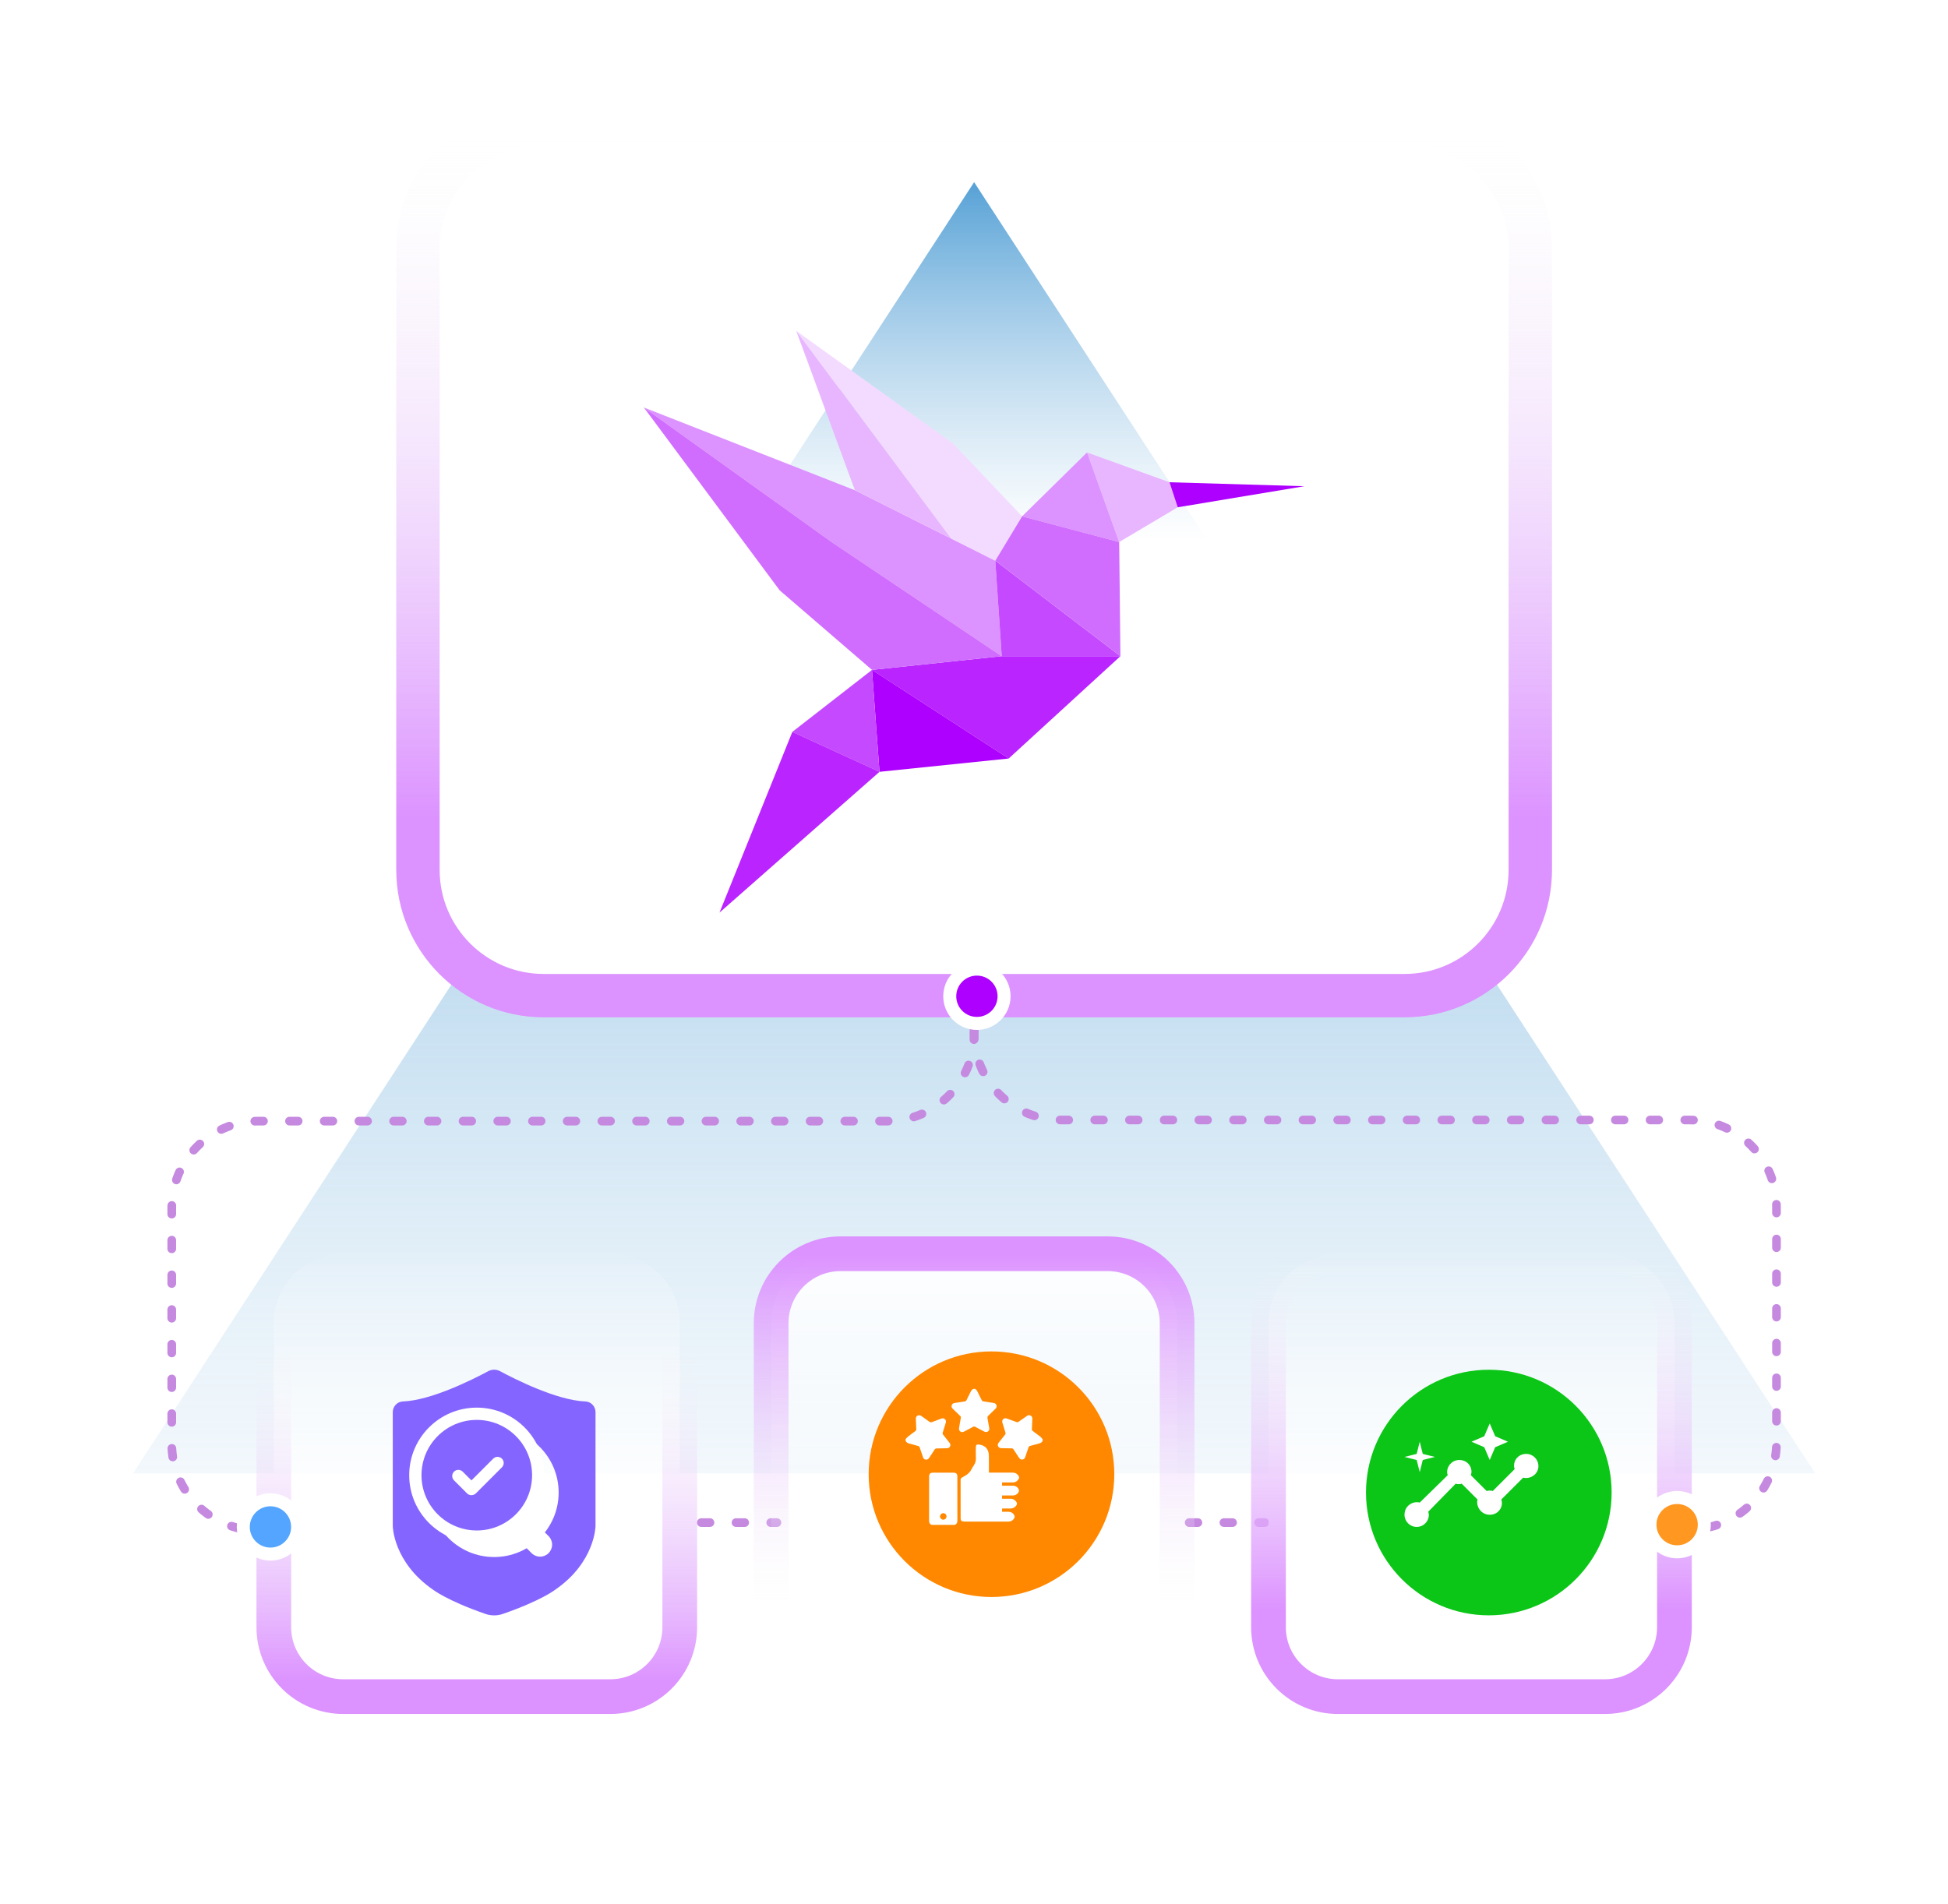
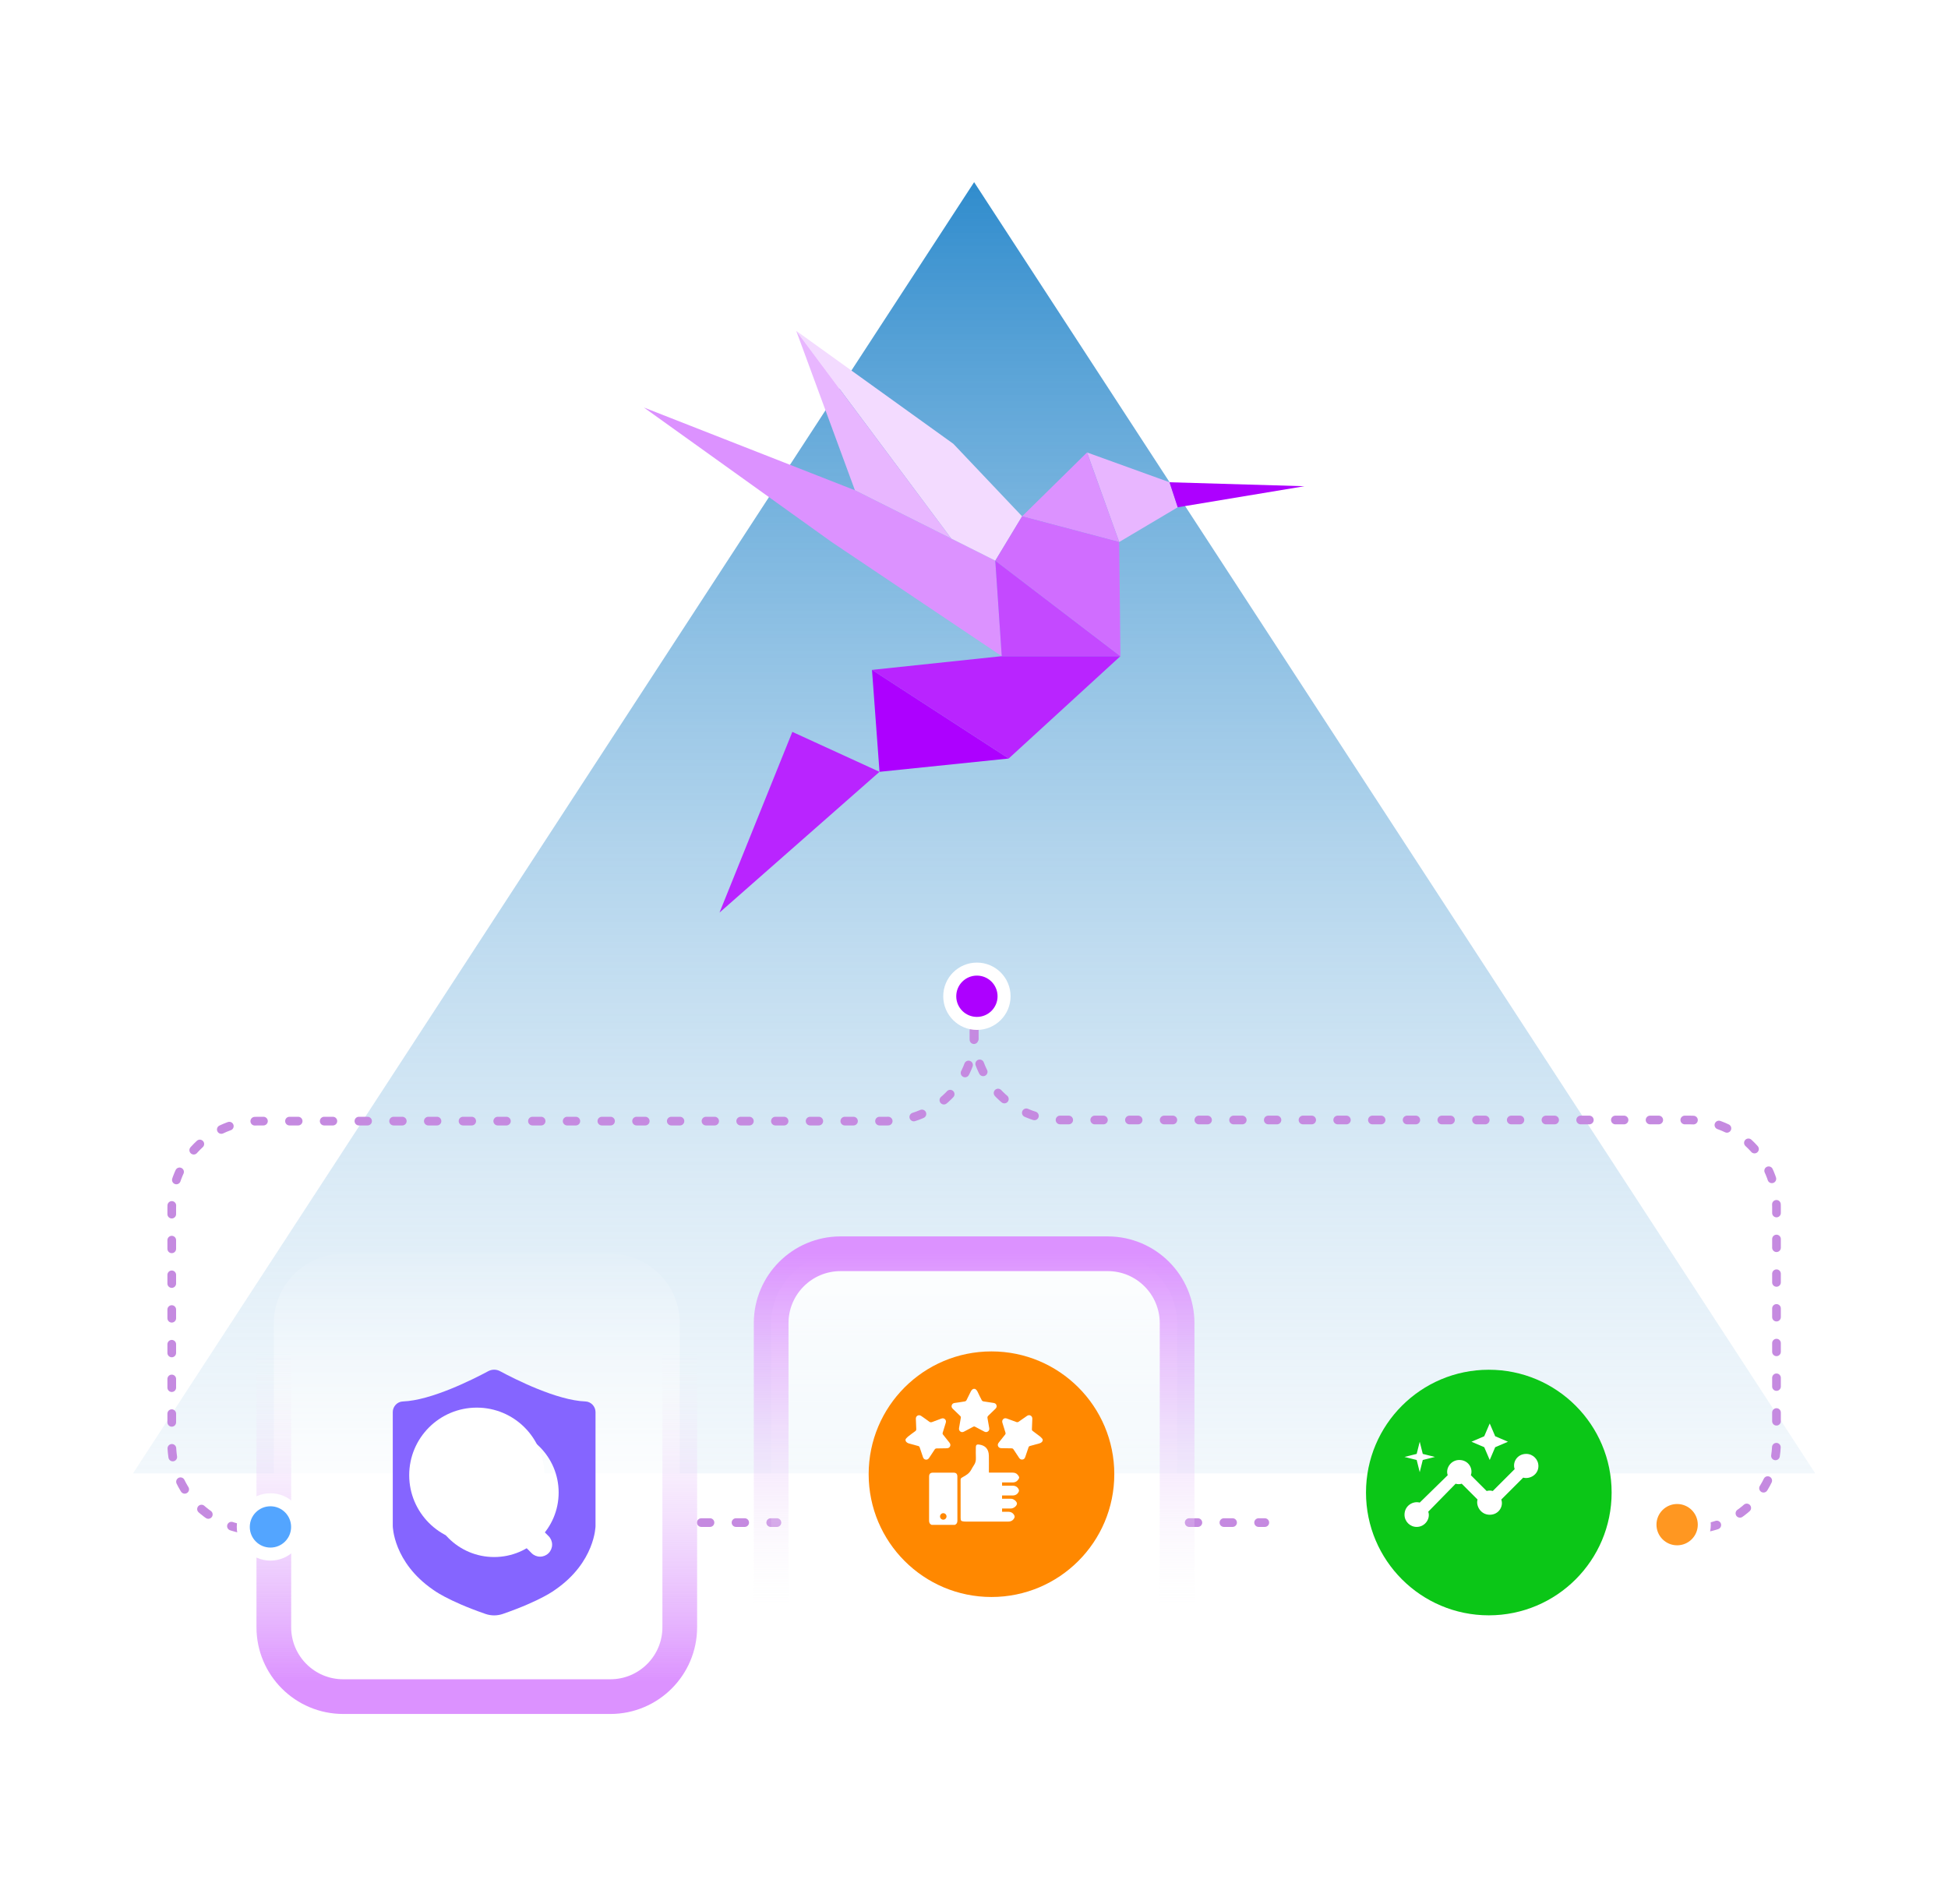
<svg xmlns="http://www.w3.org/2000/svg" width="449" height="439" viewBox="0 0 449 439" fill="none">
  <path d="M224.529 41.994L418.401 339.663H30.657L224.529 41.994Z" fill="url(#paint0_linear_1289_5954)" />
-   <path d="M352.723 200.533C352.723 216.549 339.739 229.533 323.723 229.533L125.334 229.533C109.318 229.533 96.334 216.549 96.334 200.533L96.334 57.356C96.334 41.34 109.318 28.356 125.334 28.356L323.723 28.356C339.739 28.356 352.723 41.34 352.723 57.356L352.723 200.533Z" fill="url(#paint1_linear_1289_5954)" stroke="url(#paint2_linear_1289_5954)" stroke-width="10" />
  <path d="M258.249 151.271H230.897L200.99 154.433L232.498 174.864L258.249 151.271Z" fill="#B924FF" />
  <path d="M200.99 154.435L202.719 177.932L232.498 174.865L200.99 154.435Z" fill="#AD00FF" />
-   <path d="M200.989 154.435L182.626 168.725L202.718 177.932L200.989 154.435Z" fill="#C449FF" />
  <path d="M165.84 210.387L182.628 168.725L202.719 177.932L165.84 210.387Z" fill="#B924FF" />
  <path d="M148.405 93.943L191.693 124.958L230.896 151.272L229.411 129.254L197.052 113.023L148.405 93.943Z" fill="#DC92FF" />
  <path d="M250.553 104.307L257.967 124.955L271.457 116.945L269.562 111.177L250.553 104.307Z" fill="#E8B6FF" />
  <path d="M300.653 112.093L269.562 111.178L271.457 116.947L300.653 112.093Z" fill="#AD00FF" />
  <path d="M250.552 104.307L235.589 119.033L257.967 124.955L250.552 104.307Z" fill="#DC92FF" />
  <path d="M229.411 129.252L230.896 151.271H258.248L229.411 129.252Z" fill="#C449FF" />
  <path d="M235.589 119.033L219.749 102.322L183.529 76.276L219.25 124.155L229.411 129.252L235.589 119.033Z" fill="#F3DBFF" />
  <path d="M183.529 76.276L197.052 113.021L219.25 124.155L183.529 76.276Z" fill="#E8B6FF" />
-   <path d="M148.405 93.943L179.707 136.092L200.99 154.435L230.896 151.272L191.693 124.958L148.405 93.943Z" fill="#D06DFF" />
  <path d="M257.966 124.956L258.248 151.27L229.411 129.252L235.589 119.033L257.966 124.956Z" fill="#D06DFF" />
  <line x1="161.645" y1="351.012" x2="179.073" y2="351.012" stroke="#C58AE0" stroke-width="2" stroke-linecap="round" stroke-dasharray="2 6" />
  <line x1="274.1" y1="351.012" x2="291.528" y2="351.012" stroke="#C58AE0" stroke-width="2" stroke-linecap="round" stroke-dasharray="2 6" />
  <path d="M156.68 375.133C156.68 383.969 149.516 391.133 140.68 391.133L79.114 391.133C70.277 391.133 63.114 383.969 63.114 375.133L63.114 305.037C63.114 296.2 70.277 289.037 79.114 289.037L140.68 289.037C149.516 289.037 156.68 296.2 156.68 305.037L156.68 375.133Z" fill="url(#paint3_linear_1289_5954)" stroke="url(#paint4_linear_1289_5954)" stroke-width="8" />
  <g filter="url(#filter0_d_1289_5954)">
    <path d="M107.893 368.068C99.03 364.999 95.829 362.493 95.823 362.493C86.613 356.148 86.531 347.819 86.531 347.819V321.531C86.531 320.242 87.569 319.135 88.845 319.088C95.387 318.855 105.016 313.998 108.543 312.106C108.959 311.881 109.424 311.764 109.897 311.764C110.37 311.764 110.835 311.881 111.251 312.106C114.777 314.004 124.411 318.854 130.948 319.088C132.224 319.135 133.262 320.242 133.262 321.531V347.819C133.262 347.819 133.181 356.148 123.97 362.493C123.97 362.493 120.769 364.999 111.906 368.068C110.606 368.519 109.193 368.519 107.893 368.068ZM109.897 354.954C118.108 354.954 124.765 348.297 124.765 340.085C124.765 331.873 118.108 325.216 109.897 325.216C101.685 325.216 95.028 331.873 95.028 340.085C95.028 348.297 101.685 354.954 109.897 354.954Z" fill="#8565FF" />
  </g>
  <path d="M109.896 355.664C101.293 355.664 94.319 348.689 94.319 340.087C94.319 331.484 101.293 324.51 109.896 324.51C118.498 324.51 125.473 331.484 125.473 340.087C125.473 348.689 118.498 355.664 109.896 355.664Z" fill="white" />
-   <path d="M109.897 352.829C116.935 352.829 122.641 347.123 122.641 340.085C122.641 333.046 116.935 327.34 109.897 327.34C102.858 327.34 97.152 333.046 97.152 340.085C97.152 347.123 102.858 352.829 109.897 352.829Z" fill="#8565FF" />
  <path d="M118.937 350.545C119.457 350.025 120.162 349.733 120.897 349.733C121.631 349.733 122.336 350.025 122.856 350.545L126.447 354.134C126.966 354.654 127.258 355.359 127.258 356.094C127.258 356.829 126.966 357.534 126.447 358.054C125.927 358.574 125.222 358.866 124.487 358.866C123.752 358.866 123.047 358.574 122.527 358.054L118.937 354.464C118.68 354.207 118.475 353.901 118.336 353.565C118.197 353.229 118.125 352.868 118.125 352.504C118.125 352.14 118.197 351.78 118.336 351.444C118.475 351.107 118.68 350.802 118.937 350.545ZM108.666 341.29L113.701 336.255C113.968 335.997 114.326 335.854 114.697 335.857C115.068 335.861 115.424 336.01 115.686 336.272C115.949 336.535 116.098 336.89 116.101 337.261C116.104 337.632 115.961 337.99 115.703 338.257L109.696 344.266C109.541 344.421 109.352 344.538 109.144 344.608C108.89 344.702 108.614 344.721 108.35 344.663C108.085 344.605 107.842 344.472 107.651 344.281L104.647 341.277C104.382 341.012 104.232 340.651 104.232 340.276C104.232 339.9 104.381 339.54 104.647 339.274C104.913 339.009 105.273 338.859 105.648 338.859C106.024 338.859 106.384 339.008 106.65 339.274L108.666 341.291V341.29Z" fill="white" />
  <path d="M271.311 375.134C271.311 383.97 264.148 391.134 255.311 391.134L193.745 391.134C184.909 391.134 177.745 383.97 177.745 375.134L177.745 305.038C177.745 296.201 184.909 289.038 193.745 289.038L255.311 289.038C264.148 289.038 271.311 296.201 271.311 305.038L271.311 375.134Z" fill="url(#paint5_linear_1289_5954)" stroke="url(#paint6_linear_1289_5954)" stroke-width="8" />
  <g filter="url(#filter1_d_1289_5954)">
    <circle cx="224.528" cy="335.858" r="28.308" fill="#FF8800" />
  </g>
  <path d="M240.328 332.159C240.159 332.517 239.864 332.686 239.488 332.78C238.792 332.956 238.103 333.169 237.407 333.351C237.225 333.401 237.131 333.489 237.068 333.664C236.824 334.404 236.56 335.144 236.316 335.884C236.209 336.21 236.015 336.435 235.664 336.479C235.313 336.523 235.068 336.354 234.88 336.065C234.46 335.432 234.027 334.799 233.62 334.159C233.501 333.971 233.375 333.896 233.143 333.896C232.372 333.896 231.601 333.865 230.824 333.858C230.479 333.858 230.209 333.733 230.059 333.42C229.914 333.112 229.996 332.836 230.203 332.573C230.692 331.959 231.168 331.344 231.664 330.736C231.789 330.579 231.808 330.441 231.745 330.253C231.507 329.52 231.287 328.78 231.062 328.04C230.961 327.714 230.974 327.42 231.225 327.169C231.488 326.912 231.795 326.912 232.128 327.043C232.855 327.325 233.588 327.595 234.328 327.852C234.447 327.896 234.635 327.871 234.742 327.796C235.382 327.363 236.015 326.918 236.642 326.467C236.924 326.26 237.219 326.166 237.545 326.341C237.871 326.517 237.958 326.811 237.94 327.162C237.902 327.934 237.889 328.705 237.846 329.476C237.833 329.664 237.889 329.783 238.04 329.896C238.617 330.316 239.187 330.736 239.745 331.175C239.958 331.344 240.128 331.57 240.316 331.777C240.328 331.909 240.328 332.034 240.328 332.159Z" fill="white" />
  <path d="M224.715 320.183C225.016 320.333 225.198 320.578 225.342 320.885C225.649 321.537 225.963 322.183 226.301 322.822C226.358 322.935 226.515 323.048 226.64 323.067C227.43 323.205 228.226 323.317 229.022 323.43C229.355 323.48 229.587 323.643 229.687 323.963C229.794 324.295 229.668 324.553 229.436 324.778C228.891 325.311 228.352 325.85 227.794 326.371C227.605 326.546 227.574 326.716 227.612 326.948C227.75 327.7 227.869 328.452 228.007 329.198C228.069 329.531 227.988 329.807 227.718 330.001C227.449 330.201 227.16 330.189 226.866 330.032C226.163 329.656 225.461 329.299 224.765 328.922C224.596 328.828 224.471 328.835 224.301 328.929C223.624 329.299 222.935 329.643 222.251 330.013C221.944 330.183 221.637 330.233 221.342 330.007C221.054 329.788 220.997 329.493 221.066 329.142C221.21 328.383 221.323 327.618 221.461 326.86C221.493 326.678 221.449 326.553 221.311 326.421C220.746 325.888 220.201 325.343 219.643 324.81C219.398 324.578 219.254 324.314 219.367 323.969C219.474 323.631 219.718 323.474 220.063 323.43C220.847 323.324 221.637 323.211 222.414 323.073C222.54 323.054 222.696 322.941 222.753 322.828C223.085 322.189 223.405 321.543 223.712 320.891C223.856 320.59 224.038 320.339 224.339 320.189C224.464 320.183 224.59 320.183 224.715 320.183Z" fill="white" />
  <path d="M208.729 331.779C208.911 331.585 209.068 331.366 209.274 331.203C209.82 330.77 210.384 330.35 210.955 329.942C211.149 329.804 211.212 329.654 211.193 329.422C211.149 328.663 211.137 327.899 211.099 327.14C211.086 326.795 211.18 326.519 211.494 326.35C211.807 326.187 212.096 326.262 212.372 326.456C212.967 326.883 213.582 327.284 214.159 327.729C214.409 327.924 214.616 327.924 214.892 327.817C215.563 327.554 216.24 327.315 216.911 327.058C217.243 326.927 217.55 326.933 217.814 327.184C218.071 327.428 218.083 327.729 217.977 328.055C217.745 328.789 217.532 329.535 217.293 330.268C217.231 330.457 217.249 330.594 217.381 330.751C217.87 331.353 218.34 331.961 218.823 332.563C219.036 332.826 219.137 333.109 218.986 333.435C218.829 333.767 218.547 333.873 218.19 333.88C217.425 333.886 216.666 333.917 215.901 333.917C215.676 333.917 215.55 333.993 215.425 334.181C215.024 334.814 214.591 335.435 214.184 336.062C213.989 336.356 213.751 336.544 213.381 336.5C213.011 336.45 212.829 336.212 212.723 335.873C212.485 335.14 212.221 334.413 211.983 333.679C211.927 333.504 211.832 333.41 211.651 333.359C210.942 333.178 210.246 332.964 209.538 332.783C209.168 332.676 208.892 332.5 208.729 332.156C208.729 332.03 208.729 331.905 208.729 331.779Z" fill="white" />
  <path d="M214.716 351.533C214.289 351.345 214.145 351.019 214.145 350.562C214.158 347.189 214.151 343.815 214.151 340.449C214.151 339.765 214.415 339.502 215.092 339.502C216.647 339.502 218.201 339.502 219.756 339.502C220.396 339.502 220.665 339.778 220.665 340.417C220.665 343.797 220.659 347.182 220.672 350.562C220.672 351.019 220.528 351.345 220.101 351.533C218.314 351.533 216.515 351.533 214.716 351.533ZM217.405 350.342C217.819 350.348 218.164 350.01 218.17 349.596C218.17 349.182 217.825 348.837 217.418 348.844C217.017 348.844 216.684 349.176 216.672 349.577C216.653 349.985 216.991 350.336 217.405 350.342Z" fill="white" />
  <path d="M227.945 339.494C229.788 339.494 231.581 339.494 233.38 339.494C233.857 339.494 234.277 339.632 234.578 340.002C235.017 340.529 235.017 340.723 234.572 341.256C234.283 341.601 233.888 341.758 233.431 341.758C232.615 341.758 231.807 341.758 230.973 341.758C230.973 342.015 230.973 342.247 230.973 342.51C231.807 342.51 232.628 342.504 233.449 342.51C234.095 342.516 234.565 342.823 234.829 343.413C234.885 343.538 234.885 343.726 234.829 343.852C234.565 344.441 234.095 344.748 233.449 344.761C232.728 344.773 232.007 344.761 231.286 344.761C231.186 344.761 231.079 344.761 230.967 344.761C230.967 345.012 230.967 345.237 230.967 345.513C231.079 345.513 231.205 345.513 231.324 345.513C231.838 345.513 232.346 345.513 232.86 345.513C232.967 345.513 233.067 345.513 233.173 345.526C233.775 345.613 234.427 346.222 234.402 346.66C234.371 347.162 233.675 347.739 233.036 347.764C232.691 347.776 232.346 347.77 232.001 347.77C231.669 347.77 231.336 347.77 230.973 347.77C230.973 348.015 230.973 348.247 230.973 348.523C231.462 348.523 231.963 348.51 232.459 348.523C233.104 348.541 233.575 348.849 233.832 349.444C233.882 349.563 233.882 349.739 233.832 349.858C233.562 350.472 233.073 350.78 232.402 350.78C230.816 350.786 229.224 350.78 227.637 350.78C225.963 350.78 224.296 350.78 222.622 350.78C222.484 350.78 222.352 350.786 222.214 350.767C221.506 350.692 221.418 350.592 221.418 349.896C221.418 346.98 221.418 344.065 221.412 341.149C221.412 340.924 221.474 340.792 221.669 340.673C222.245 340.316 222.891 340.015 223.349 339.538C223.813 339.068 224.057 338.391 224.446 337.839C224.822 337.312 224.967 336.761 224.935 336.115C224.891 335.281 224.923 334.441 224.923 333.607C224.923 333.149 225.142 332.955 225.593 333.011C227.111 333.193 227.894 334.052 227.926 335.601C227.951 336.773 227.932 337.939 227.932 339.112C227.945 339.231 227.945 339.344 227.945 339.494Z" fill="white" />
-   <path d="M385.943 375.133C385.943 383.969 378.779 391.133 369.943 391.133L308.377 391.133C299.54 391.133 292.377 383.969 292.377 375.133L292.377 305.037C292.377 296.2 299.54 289.037 308.377 289.037L369.943 289.037C378.779 289.037 385.943 296.2 385.943 305.037L385.943 375.133Z" fill="url(#paint7_linear_1289_5954)" stroke="url(#paint8_linear_1289_5954)" stroke-width="8" />
  <g filter="url(#filter2_d_1289_5954)">
    <circle cx="339.16" cy="340.085" r="28.308" fill="#0BC617" />
  </g>
  <path d="M351.787 335.177C349.682 335.177 348.56 337.141 349.121 338.685L344.071 343.735C343.65 343.595 343.089 343.595 342.668 343.735L339.021 340.087C339.582 338.544 338.46 336.58 336.355 336.58C334.391 336.58 333.129 338.544 333.69 340.087L327.237 346.4C325.694 345.979 323.729 347.102 323.729 349.206C323.729 350.749 324.992 352.012 326.535 352.012C328.499 352.012 329.762 350.048 329.201 348.505L335.514 342.051C335.934 342.192 336.496 342.192 336.916 342.051L340.564 345.699C340.143 347.102 341.265 349.206 343.37 349.206C345.474 349.206 346.596 347.242 346.035 345.699L351.085 340.649C352.629 341.069 354.593 339.947 354.593 337.983C354.593 336.44 353.33 335.177 351.787 335.177ZM343.37 336.58L344.632 333.634L347.578 332.372L344.632 331.109L343.37 328.163L342.107 331.109L339.161 332.372L342.107 333.634L343.37 336.58ZM327.237 339.386L327.938 336.58L330.744 335.879L327.938 335.177L327.237 332.372L326.535 335.177L323.729 335.879L326.535 336.58L327.237 339.386Z" fill="white" />
  <path d="M224.529 229.676V238.457C224.529 249.503 215.574 258.457 204.529 258.457H59.588C48.543 258.457 39.588 267.412 39.588 278.457V332.831C39.588 343.877 48.543 352.831 59.588 352.831H66.199" stroke="#C58AE0" stroke-width="2" stroke-linecap="round" stroke-linejoin="round" stroke-dasharray="2 6" />
  <path d="M224.529 229.417V238.199C224.529 249.244 233.483 258.199 244.529 258.199H389.469C400.514 258.199 409.469 267.153 409.469 278.199V332.572C409.469 343.618 400.514 352.572 389.469 352.572H388.915" stroke="#C58AE0" stroke-width="2" stroke-linecap="round" stroke-linejoin="round" stroke-dasharray="2 6" />
  <circle cx="62.336" cy="352.013" r="6.261" fill="#53A5FF" stroke="white" stroke-width="3" />
  <circle cx="225.17" cy="229.674" r="6.261" fill="#AD00FF" stroke="white" stroke-width="3" />
  <circle cx="386.566" cy="351.49" r="6.261" fill="#FF9721" stroke="white" stroke-width="3" />
  <defs>
    <filter id="filter0_d_1289_5954" x="66.031" y="291.264" width="95.731" height="105.643" filterUnits="userSpaceOnUse" color-interpolation-filters="sRGB">
      <feFlood flood-opacity="0" result="BackgroundImageFix" />
      <feColorMatrix in="SourceAlpha" type="matrix" values="0 0 0 0 0 0 0 0 0 0 0 0 0 0 0 0 0 0 127 0" result="hardAlpha" />
      <feOffset dx="4" dy="4" />
      <feGaussianBlur stdDeviation="12.25" />
      <feComposite in2="hardAlpha" operator="out" />
      <feColorMatrix type="matrix" values="0 0 0 0 0.522 0 0 0 0 0.396 0 0 0 0 1 0 0 0 0.4 0" />
      <feBlend mode="normal" in2="BackgroundImageFix" result="effect1_dropShadow_1289_5954" />
      <feBlend mode="normal" in="SourceGraphic" in2="effect1_dropShadow_1289_5954" result="shape" />
    </filter>
    <filter id="filter1_d_1289_5954" x="175.72" y="287.05" width="105.616" height="105.616" filterUnits="userSpaceOnUse" color-interpolation-filters="sRGB">
      <feFlood flood-opacity="0" result="BackgroundImageFix" />
      <feColorMatrix in="SourceAlpha" type="matrix" values="0 0 0 0 0 0 0 0 0 0 0 0 0 0 0 0 0 0 127 0" result="hardAlpha" />
      <feOffset dx="4" dy="4" />
      <feGaussianBlur stdDeviation="12.25" />
      <feComposite in2="hardAlpha" operator="out" />
      <feColorMatrix type="matrix" values="0 0 0 0 1 0 0 0 0 0.533 0 0 0 0 0 0 0 0 0.4 0" />
      <feBlend mode="normal" in2="BackgroundImageFix" result="effect1_dropShadow_1289_5954" />
      <feBlend mode="normal" in="SourceGraphic" in2="effect1_dropShadow_1289_5954" result="shape" />
    </filter>
    <filter id="filter2_d_1289_5954" x="290.352" y="291.277" width="105.616" height="105.616" filterUnits="userSpaceOnUse" color-interpolation-filters="sRGB">
      <feFlood flood-opacity="0" result="BackgroundImageFix" />
      <feColorMatrix in="SourceAlpha" type="matrix" values="0 0 0 0 0 0 0 0 0 0 0 0 0 0 0 0 0 0 127 0" result="hardAlpha" />
      <feOffset dx="4" dy="4" />
      <feGaussianBlur stdDeviation="12.25" />
      <feComposite in2="hardAlpha" operator="out" />
      <feColorMatrix type="matrix" values="0 0 0 0 0.125 0 0 0 0 0.973 0 0 0 0 0.323 0 0 0 0.4 0" />
      <feBlend mode="normal" in2="BackgroundImageFix" result="effect1_dropShadow_1289_5954" />
      <feBlend mode="normal" in="SourceGraphic" in2="effect1_dropShadow_1289_5954" result="shape" />
    </filter>
    <linearGradient id="paint0_linear_1289_5954" x1="224.529" y1="41.994" x2="224.529" y2="438.886" gradientUnits="userSpaceOnUse">
      <stop stop-color="#308CCD" />
      <stop offset="1" stop-color="white" stop-opacity="0" />
    </linearGradient>
    <linearGradient id="paint1_linear_1289_5954" x1="224.529" y1="23.356" x2="224.529" y2="124.537" gradientUnits="userSpaceOnUse">
      <stop stop-color="white" stop-opacity="0" />
      <stop offset="1" stop-color="white" />
    </linearGradient>
    <linearGradient id="paint2_linear_1289_5954" x1="224.529" y1="188.89" x2="224.529" y2="31.045" gradientUnits="userSpaceOnUse">
      <stop stop-color="#DC92FF" />
      <stop offset="1" stop-color="#F5F5F7" stop-opacity="0" />
    </linearGradient>
    <linearGradient id="paint3_linear_1289_5954" x1="109.897" y1="285.037" x2="109.897" y2="361.142" gradientUnits="userSpaceOnUse">
      <stop stop-color="white" stop-opacity="0" />
      <stop offset="1" stop-color="white" />
    </linearGradient>
    <linearGradient id="paint4_linear_1289_5954" x1="109.897" y1="387.779" x2="109.897" y2="310.827" gradientUnits="userSpaceOnUse">
      <stop stop-color="#DC92FF" />
      <stop offset="1" stop-color="#F5F5F7" stop-opacity="0" />
    </linearGradient>
    <linearGradient id="paint5_linear_1289_5954" x1="224.528" y1="285.038" x2="224.528" y2="361.143" gradientUnits="userSpaceOnUse">
      <stop stop-color="white" />
      <stop offset="1" stop-color="white" stop-opacity="0" />
    </linearGradient>
    <linearGradient id="paint6_linear_1289_5954" x1="224.528" y1="371.338" x2="224.528" y2="289.046" gradientUnits="userSpaceOnUse">
      <stop stop-color="#F5F5F7" stop-opacity="0" />
      <stop offset="1" stop-color="#DC92FF" />
    </linearGradient>
    <linearGradient id="paint7_linear_1289_5954" x1="339.16" y1="285.037" x2="339.16" y2="361.142" gradientUnits="userSpaceOnUse">
      <stop stop-color="white" stop-opacity="0" />
      <stop offset="1" stop-color="white" />
    </linearGradient>
    <linearGradient id="paint8_linear_1289_5954" x1="339.16" y1="371.337" x2="339.16" y2="289.045" gradientUnits="userSpaceOnUse">
      <stop stop-color="#DC92FF" />
      <stop offset="1" stop-color="#F5F5F7" stop-opacity="0" />
    </linearGradient>
  </defs>
</svg>